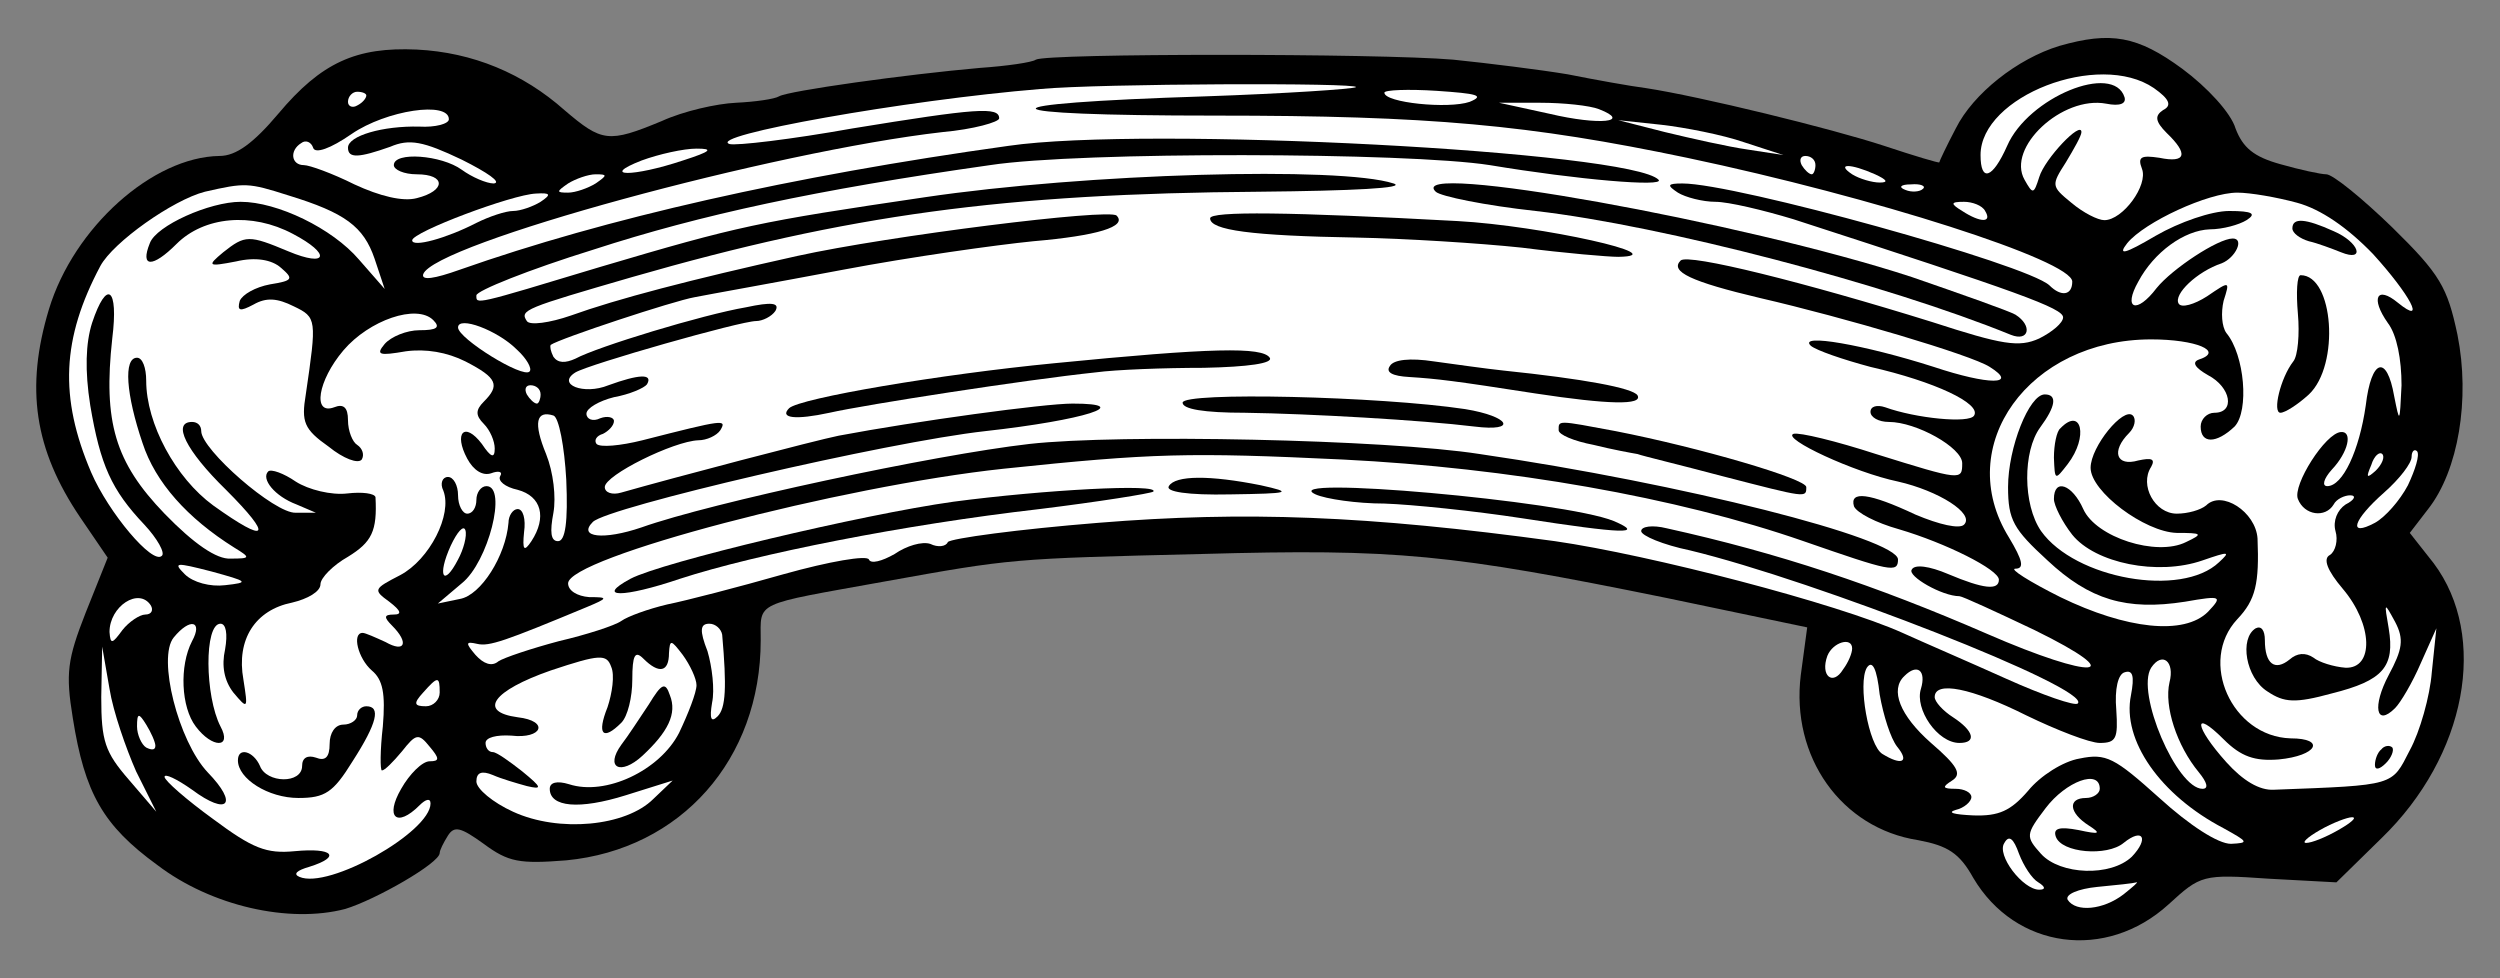
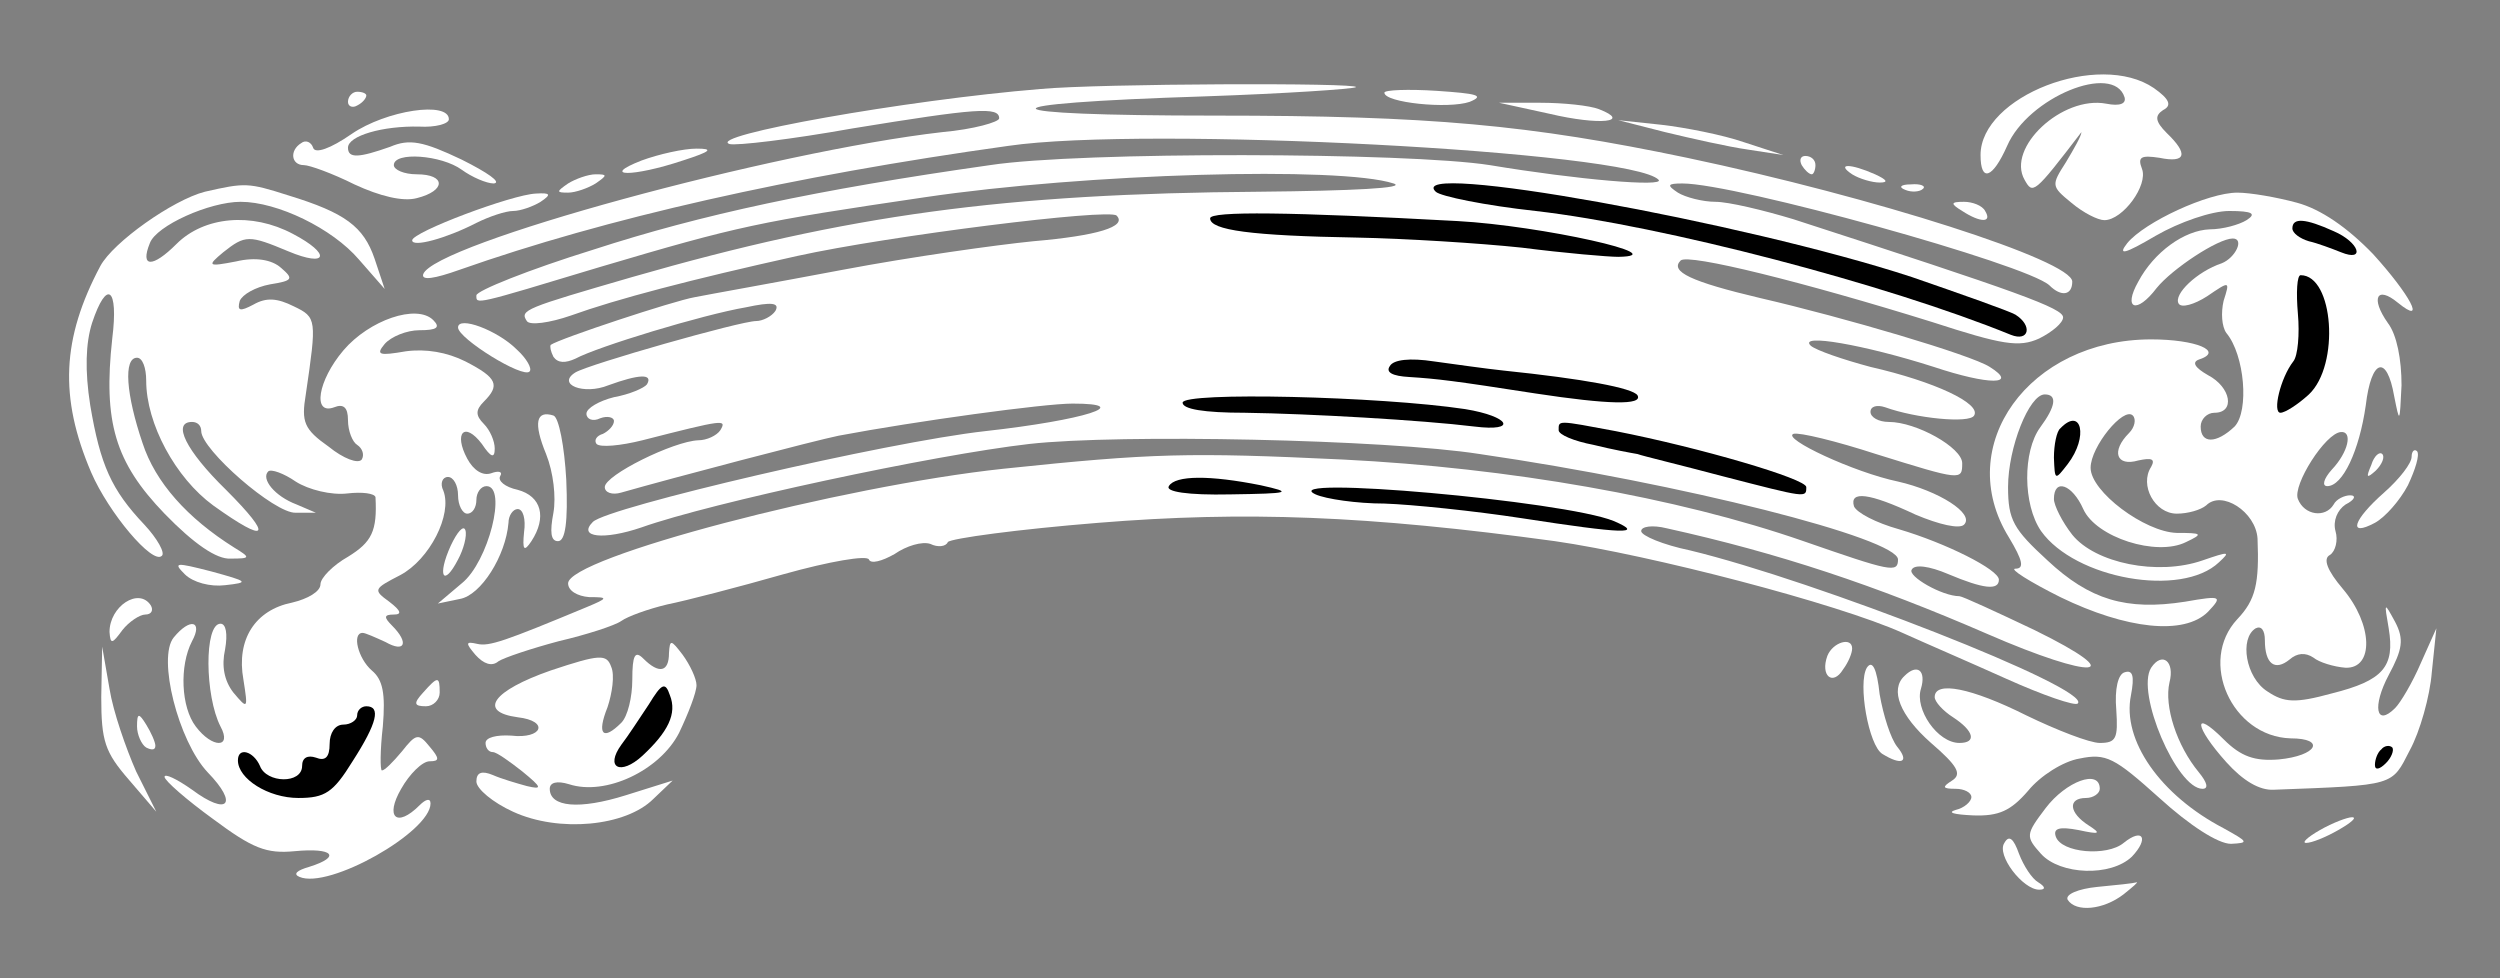
<svg xmlns="http://www.w3.org/2000/svg" version="1.1" viewBox="54 121.5 310.5 121.5" width="310.5" height="121.5">
  <rect x="54" y="121.5" width="310.5" height="121.5" fill="#808080" stroke="none" />
  <defs>
    <clipPath id="artboard_clip_path">
      <path d="M 54 121.5 L 364.5 121.5 L 364.5 243 L 54 243 Z" />
    </clipPath>
  </defs>
  <g id="Rainbow_(1)" fill-opacity="1" stroke-opacity="1" stroke="none" fill="none" stroke-dasharray="none">
    <title>Rainbow (1)</title>
    <g id="Rainbow_(1)_Layer_2" clip-path="url(#artboard_clip_path)">
      <title>Layer 2</title>
      <g id="Group_124">
        <g id="Graphic_177">
-           <path d="M 309.78 127.2 C 304.54 128.795 299.072 133.124 296.908 137.452 C 295.769 139.617 294.858 141.553 294.858 141.667 C 294.858 141.781 291.782 140.87 288.023 139.617 C 281.416 137.452 265.126 133.466 258.406 132.44 C 256.583 132.212 252.14 131.415 248.723 130.732 C 245.306 130.162 238.927 129.365 234.484 128.909 C 225.143 128.112 184.021 128.112 182.654 128.909 C 182.198 129.251 179.008 129.706 175.705 129.934 C 166.592 130.732 151.897 132.782 150.758 133.466 C 150.188 133.807 147.796 134.149 145.404 134.263 C 143.012 134.377 138.911 135.288 136.177 136.541 C 129.57 139.275 128.773 139.161 124.102 135.174 C 118.976 130.618 112.711 127.998 105.762 127.656 C 98.244 127.314 93.916 129.251 88.562 135.63 C 85.486 139.275 83.322 140.87 81.271 140.87 C 72.956 140.984 63.159 149.755 60.083 159.893 C 57.122 169.69 58.261 177.322 63.956 185.751 L 67.374 190.764 L 64.64 197.598 C 62.362 203.408 62.134 205.117 63.045 210.698 C 64.526 220.039 66.804 224.026 73.525 228.924 C 80.246 234.051 89.929 236.215 96.877 234.392 C 100.636 233.253 108.61 228.697 108.61 227.444 C 108.61 227.102 109.066 226.191 109.635 225.279 C 110.433 224.026 111.23 224.254 114.078 226.304 C 117.154 228.583 118.521 228.811 124.33 228.355 C 138.569 226.988 148.48 215.824 148.48 201.016 C 148.48 196.118 147.455 196.687 163.858 193.725 C 179.692 190.878 179.578 190.878 203.158 190.308 C 227.535 189.625 234.142 190.308 261.026 195.776 L 278.454 199.421 L 277.657 205.345 C 276.404 215.483 282.669 224.368 292.238 225.849 C 295.883 226.532 297.364 227.444 299.072 230.519 C 304.312 239.404 315.59 240.885 323.336 233.823 C 327.323 230.178 327.551 230.064 335.752 230.633 L 344.182 231.089 L 349.764 225.621 C 360.358 215.369 363.091 200.56 356.257 191.447 L 353.295 187.688 L 355.573 184.726 C 359.332 179.942 360.813 171.057 359.218 163.083 C 357.965 157.159 357.054 155.565 351.131 149.755 C 347.372 146.11 343.726 143.148 342.929 143.148 C 342.245 143.148 339.625 142.579 337.233 141.895 C 333.93 140.984 332.563 139.845 331.652 137.452 C 331.082 135.516 328.12 132.326 325.045 130.048 C 319.463 125.947 316.159 125.378 309.78 127.2 Z" fill="black" />
-         </g>
+           </g>
        <g id="Graphic_176">
-           <path d="M 321.513 132.44 C 323.45 133.807 323.792 134.605 322.652 135.174 C 321.627 135.858 321.627 136.541 323.108 138.022 C 325.842 140.642 325.5 141.781 322.197 141.098 C 319.918 140.756 319.463 140.984 320.032 142.465 C 320.83 144.515 317.64 148.844 315.362 148.844 C 314.565 148.844 312.742 147.932 311.261 146.679 C 308.755 144.629 308.755 144.515 310.578 141.667 C 311.603 139.959 312.514 138.364 312.514 137.908 C 312.514 136.427 307.958 141.212 307.274 143.49 C 306.591 145.654 306.477 145.654 305.452 143.832 C 303.173 139.845 310.122 133.352 315.59 134.377 C 317.299 134.719 318.096 134.377 317.868 133.579 C 316.501 129.251 305.907 133.579 303.287 139.617 C 301.465 143.718 299.984 144.173 299.984 140.756 C 299.984 133.466 314.679 127.77 321.513 132.44 Z" fill="#FFFFFF" />
+           <path d="M 321.513 132.44 C 323.45 133.807 323.792 134.605 322.652 135.174 C 321.627 135.858 321.627 136.541 323.108 138.022 C 325.842 140.642 325.5 141.781 322.197 141.098 C 319.918 140.756 319.463 140.984 320.032 142.465 C 320.83 144.515 317.64 148.844 315.362 148.844 C 314.565 148.844 312.742 147.932 311.261 146.679 C 308.755 144.629 308.755 144.515 310.578 141.667 C 311.603 139.959 312.514 138.364 312.514 137.908 C 306.591 145.654 306.477 145.654 305.452 143.832 C 303.173 139.845 310.122 133.352 315.59 134.377 C 317.299 134.719 318.096 134.377 317.868 133.579 C 316.501 129.251 305.907 133.579 303.287 139.617 C 301.465 143.718 299.984 144.173 299.984 140.756 C 299.984 133.466 314.679 127.77 321.513 132.44 Z" fill="#FFFFFF" />
        </g>
        <g id="Graphic_175">
          <path d="M 222.409 132.326 C 222.067 132.554 213.638 133.124 203.727 133.466 C 175.021 134.377 175.819 135.858 204.981 135.858 C 231.636 135.858 243.939 136.997 263.532 141.098 C 286.77 145.996 311.375 153.856 311.375 156.476 C 311.375 158.185 310.008 158.412 308.527 156.932 C 305.679 154.312 269.569 144.287 262.962 144.287 C 261.026 144.287 261.026 144.515 262.393 145.426 C 263.304 145.996 265.468 146.565 267.063 146.565 C 268.658 146.565 272.986 147.591 276.746 148.73 C 304.882 157.843 310.236 159.779 310.236 160.919 C 310.236 161.602 308.869 162.741 307.274 163.538 C 304.768 164.678 302.718 164.336 293.946 161.488 C 278.226 156.59 263.646 152.945 262.734 153.856 C 261.367 155.223 263.987 156.476 272.645 158.526 C 283.011 160.919 298.845 165.589 301.123 167.07 C 304.768 169.348 301.009 169.348 294.174 167.07 C 285.631 164.336 277.201 162.855 278.91 164.45 C 279.593 165.019 282.897 166.159 286.314 167.07 C 294.288 168.892 300.098 171.626 299.186 173.107 C 298.617 174.132 291.896 173.449 288.137 172.082 C 287.112 171.74 286.314 171.968 286.314 172.652 C 286.314 173.335 287.339 173.905 288.592 173.905 C 292.01 173.905 297.706 177.094 297.706 179.031 C 297.706 181.195 297.592 181.195 286.998 177.892 C 282.099 176.297 277.429 175.158 276.746 175.385 C 275.265 175.955 284.264 180.17 289.732 181.309 C 294.744 182.448 299.3 185.296 297.933 186.663 C 297.364 187.232 294.858 186.663 291.896 185.41 C 286.086 182.676 283.694 182.448 284.264 184.385 C 284.606 185.182 286.998 186.435 289.846 187.232 C 295.655 188.941 302.262 192.245 302.262 193.498 C 302.262 194.865 300.326 194.637 295.997 192.814 C 293.605 191.789 291.782 191.561 291.44 192.245 C 290.871 193.042 295.199 195.548 297.364 195.548 C 297.706 195.548 301.92 197.485 306.705 199.763 C 318.779 205.686 314.109 206.028 300.781 200.218 C 286.884 194.181 274.923 190.194 261.026 187.118 C 259.203 186.663 257.836 186.891 257.836 187.46 C 257.836 188.03 260.57 189.169 263.873 189.852 C 279.479 193.611 313.881 207.053 312.059 208.876 C 311.717 209.218 307.73 207.851 303.173 205.8 C 298.617 203.75 292.807 201.244 290.301 200.105 C 282.213 196.459 258.975 190.422 247.128 188.713 C 223.776 185.524 208.626 184.954 190.4 186.435 C 180.489 187.232 172.06 188.371 171.718 188.827 C 171.49 189.397 170.465 189.511 169.554 189.055 C 168.528 188.713 166.592 189.283 165.111 190.308 C 163.516 191.219 162.149 191.561 161.921 190.992 C 161.694 190.422 157.023 191.219 151.328 192.814 C 145.746 194.409 139.139 196.118 136.861 196.573 C 134.468 197.143 131.962 198.054 131.165 198.624 C 130.368 199.193 126.836 200.332 123.419 201.13 C 120.002 202.041 116.584 203.18 115.901 203.636 C 115.103 204.319 114.078 203.978 113.053 202.838 C 111.8 201.358 111.8 201.13 113.281 201.471 C 114.762 201.813 116.698 201.13 126.836 196.915 C 129.57 195.776 129.57 195.662 127.178 195.662 C 125.697 195.548 124.558 194.865 124.558 193.953 C 124.558 190.764 158.39 181.878 178.667 179.714 C 197.121 177.778 201.677 177.664 220.814 178.575 C 241.319 179.6 262.279 183.245 277.999 188.713 C 288.82 192.472 289.732 192.7 289.732 190.992 C 289.732 188.371 262.848 181.537 237.787 177.892 C 226.168 176.069 193.02 175.385 181.856 176.638 C 169.895 178.005 142.328 183.929 133.671 187.005 C 129.001 188.599 125.697 188.258 127.634 186.321 C 129.456 184.498 164.086 176.411 176.388 175.044 C 188.691 173.677 195.07 171.626 187.21 171.626 C 183.679 171.626 167.845 173.791 158.162 175.613 C 155.315 176.183 137.544 180.853 131.165 182.676 C 130.026 183.018 129.115 182.676 129.115 181.992 C 129.115 180.512 137.658 176.297 140.734 176.183 C 141.759 176.183 143.012 175.613 143.468 174.93 C 144.265 173.563 144.037 173.563 133.785 176.183 C 131.051 176.866 128.545 177.094 128.089 176.638 C 127.748 176.183 128.089 175.613 128.887 175.385 C 129.57 175.044 130.254 174.36 130.254 173.791 C 130.254 173.335 129.456 173.107 128.545 173.449 C 127.634 173.905 126.836 173.563 126.836 172.879 C 126.836 172.196 128.431 171.285 130.254 170.829 C 132.19 170.487 134.013 169.69 134.355 169.234 C 135.152 167.867 133.329 167.981 129.57 169.348 C 126.495 170.601 123.077 169.234 125.469 167.753 C 127.178 166.728 145.974 161.374 147.91 161.374 C 148.708 161.374 149.847 160.805 150.302 160.121 C 150.872 159.096 149.847 158.982 146.657 159.665 C 141.303 160.577 128.203 164.564 125.469 166.045 C 124.216 166.614 123.305 166.614 122.735 165.817 C 122.394 165.133 122.28 164.564 122.394 164.336 C 123.533 163.538 137.658 158.868 140.278 158.412 C 141.987 158.071 150.302 156.59 158.732 154.995 C 167.161 153.4 177.755 151.919 182.312 151.464 C 190.286 150.78 194.045 149.641 192.678 148.274 C 191.767 147.363 164.428 150.78 153.036 153.286 C 139.708 156.248 130.595 158.64 124.9 160.691 C 122.28 161.602 119.774 161.944 119.432 161.374 C 118.521 160.007 119.204 159.779 132.532 155.906 C 159.415 148.16 178.781 145.54 210.448 145.312 C 221.954 145.199 228.788 144.857 227.08 144.287 C 220.473 142.123 188.805 143.034 168.87 145.996 C 148.024 149.072 145.86 149.527 128.545 154.653 C 112.711 159.438 113.167 159.324 113.167 158.185 C 113.167 157.615 119.66 154.995 127.748 152.489 C 141.075 148.16 155.315 145.085 176.958 142.009 C 188.121 140.3 228.902 140.414 239.04 142.009 C 249.976 143.832 260.798 144.743 260 143.832 C 256.697 140.3 196.323 137.111 179.236 139.617 C 152.239 143.376 129.228 148.616 111.116 154.995 C 107.927 156.134 106.332 156.362 106.56 155.565 C 107.813 151.805 150.075 140.3 171.035 137.908 C 174.908 137.566 178.097 136.655 178.097 136.199 C 178.097 134.719 175.249 134.946 159.871 137.452 C 152.239 138.819 145.404 139.617 144.607 139.389 C 141.645 138.364 166.478 133.921 183.223 132.554 C 190.514 131.871 222.979 131.757 222.409 132.326 Z" fill="#FFFFFF" />
        </g>
        <g id="Graphic_174">
          <path d="M 236.534 134.149 C 233.914 135.06 225.94 134.263 225.94 133.01 C 225.94 132.668 228.902 132.554 232.434 132.782 C 237.446 133.124 238.471 133.352 236.534 134.149 Z" fill="#FFFFFF" />
        </g>
        <g id="Graphic_173">
          <path d="M 99.497 133.352 C 99.497 133.693 99.042 134.263 98.358 134.605 C 97.789 134.946 97.219 134.719 97.219 134.149 C 97.219 133.466 97.789 132.896 98.358 132.896 C 99.042 132.896 99.497 133.124 99.497 133.352 Z" fill="#FFFFFF" />
        </g>
        <g id="Graphic_172">
          <path d="M 252.596 135.06 C 256.697 136.655 252.71 137.111 246.445 135.63 L 240.18 134.263 L 245.306 134.263 C 248.153 134.263 251.457 134.605 252.596 135.06 Z" fill="#FFFFFF" />
        </g>
        <g id="Graphic_171">
          <path d="M 109.749 136.313 C 109.749 136.883 108.041 137.339 106.104 137.225 C 101.548 137.111 97.219 138.364 97.219 139.845 C 97.219 141.212 98.586 141.098 102.459 139.731 C 104.851 138.706 106.56 139.047 111.344 141.326 C 114.534 142.92 116.356 144.173 115.331 144.287 C 114.42 144.287 112.597 143.49 111.344 142.579 C 108.838 140.756 102.915 140.3 102.915 142.009 C 102.915 142.579 104.168 143.148 105.762 143.148 C 109.408 143.148 109.408 145.199 105.762 146.11 C 104.054 146.565 101.206 145.882 98.016 144.401 C 95.282 143.034 92.435 142.009 91.751 142.009 C 90.156 142.009 89.929 140.186 91.409 139.275 C 91.979 138.819 92.662 139.161 92.89 139.845 C 93.118 140.642 95.055 139.959 97.675 138.136 C 102.003 135.174 109.749 134.035 109.749 136.313 Z" fill="#FFFFFF" />
        </g>
        <g id="Graphic_170">
          <path d="M 270.594 139.161 L 275.493 140.756 L 271.05 140.072 C 268.658 139.731 264.101 138.706 260.798 137.908 L 254.988 136.427 L 260.342 136.997 C 263.304 137.339 267.974 138.25 270.594 139.161 Z" fill="#FFFFFF" />
        </g>
        <g id="Graphic_169">
          <path d="M 138.797 141.439 C 132.646 143.49 128.431 143.49 133.671 141.439 C 135.835 140.642 138.911 139.959 140.506 139.959 C 142.67 139.959 142.328 140.3 138.797 141.439 Z" fill="#FFFFFF" />
        </g>
        <g id="Graphic_168">
          <path d="M 279.479 142.009 C 279.479 142.579 279.252 143.148 279.024 143.148 C 278.682 143.148 278.113 142.579 277.771 142.009 C 277.429 141.326 277.657 140.87 278.226 140.87 C 278.91 140.87 279.479 141.326 279.479 142.009 Z" fill="#FFFFFF" />
        </g>
        <g id="Graphic_167">
          <path d="M 286.884 143.148 C 288.365 143.832 288.592 144.173 287.453 144.173 C 286.542 144.173 284.947 143.718 284.036 143.148 C 281.986 141.781 283.808 141.781 286.884 143.148 Z" fill="#FFFFFF" />
        </g>
        <g id="Graphic_166">
          <path d="M 127.975 144.287 C 127.064 144.857 125.469 145.426 124.558 145.426 C 123.077 145.426 123.077 145.312 124.558 144.287 C 125.469 143.718 127.064 143.148 127.975 143.148 C 129.456 143.148 129.456 143.262 127.975 144.287 Z" fill="#FFFFFF" />
        </g>
        <g id="Graphic_165">
          <path d="M 89.815 145.768 C 96.877 147.932 99.156 149.641 100.522 153.628 L 101.776 157.387 L 98.586 153.742 C 95.282 149.869 88.448 146.565 83.891 146.565 C 80.018 146.565 73.411 149.527 72.614 151.692 C 71.361 154.767 72.956 154.767 75.917 151.805 C 79.335 148.388 85.258 147.819 90.384 150.552 C 95.169 153.059 94.713 154.767 89.815 152.717 C 84.916 150.666 84.461 150.666 81.727 152.831 C 79.676 154.539 79.79 154.653 83.322 153.97 C 85.714 153.4 87.764 153.742 88.903 154.767 C 90.498 156.134 90.384 156.362 87.536 156.818 C 85.714 157.159 84.119 158.071 83.777 158.868 C 83.436 160.121 83.777 160.235 85.486 159.324 C 87.081 158.412 88.448 158.526 90.498 159.552 C 93.346 160.919 93.346 161.146 91.979 170.487 C 91.409 173.905 91.751 174.816 94.827 176.98 C 96.649 178.461 98.472 179.145 98.928 178.575 C 99.269 178.005 99.042 177.208 98.358 176.752 C 97.789 176.411 97.219 175.044 97.219 173.677 C 97.219 172.082 96.649 171.626 95.51 172.082 C 92.776 173.107 93.46 168.779 96.649 165.019 C 99.839 161.26 105.762 159.21 107.813 161.26 C 108.724 162.172 108.269 162.513 106.104 162.513 C 104.509 162.513 102.573 163.311 101.776 164.222 C 100.636 165.589 101.092 165.703 104.396 165.133 C 106.902 164.792 109.522 165.247 111.8 166.386 C 115.787 168.437 116.129 169.348 114.078 171.398 C 113.053 172.424 113.053 173.107 114.078 174.132 C 114.875 174.93 115.445 176.297 115.445 177.208 C 115.445 178.461 114.989 178.347 113.85 176.638 C 111.686 173.791 110.319 175.272 112.028 178.461 C 112.825 179.942 113.964 180.625 114.989 180.284 C 115.901 179.942 116.47 180.056 116.129 180.625 C 115.787 181.195 116.698 181.992 118.293 182.334 C 121.255 183.131 121.938 185.751 120.002 188.713 C 119.09 190.08 118.862 189.852 119.09 187.574 C 119.318 185.979 118.976 184.726 118.293 184.726 C 117.723 184.726 117.154 185.524 117.154 186.435 C 116.812 190.536 113.736 195.434 111.116 195.89 L 108.382 196.459 L 111.344 193.953 C 114.648 191.333 117.04 181.878 114.42 181.878 C 113.736 181.878 113.167 182.676 113.167 183.587 C 113.167 184.498 112.711 185.296 112.028 185.296 C 111.458 185.296 110.889 184.271 110.889 183.018 C 110.889 181.765 110.319 180.739 109.635 180.739 C 108.952 180.739 108.61 181.537 109.066 182.448 C 110.205 185.41 107.357 190.992 103.712 192.928 C 100.409 194.637 100.295 194.751 102.345 196.231 C 103.826 197.371 103.94 197.826 102.915 197.826 C 101.662 197.826 101.662 198.168 102.687 199.193 C 104.851 201.358 104.282 202.611 101.889 201.244 C 100.636 200.674 99.383 200.105 99.042 200.105 C 97.675 200.105 98.472 203.294 100.181 204.775 C 101.548 205.914 101.889 207.623 101.548 211.724 C 101.206 214.685 101.206 217.191 101.434 217.191 C 101.776 217.191 102.801 216.166 103.94 214.799 C 105.649 212.635 105.99 212.521 107.357 214.23 C 108.61 215.711 108.61 216.052 107.357 216.052 C 106.446 216.052 104.851 217.647 103.826 219.47 C 101.776 223.001 103.256 224.368 106.104 221.52 C 106.902 220.723 107.471 220.609 107.471 221.292 C 107.471 224.824 94.827 232 91.182 230.405 C 90.384 230.064 90.84 229.608 92.435 229.152 C 96.422 227.899 95.396 226.76 90.612 227.216 C 87.081 227.558 85.372 226.874 80.474 223.229 C 77.17 220.837 74.436 218.444 74.436 217.989 C 74.436 217.533 75.917 218.217 77.854 219.584 C 82.296 222.887 83.663 221.406 79.79 217.419 C 76.145 213.546 73.525 203.18 75.576 200.674 C 77.626 198.168 79.221 198.624 77.854 201.13 C 76.259 204.205 76.487 209.331 78.309 211.724 C 80.36 214.458 82.866 214.458 81.385 211.724 C 79.449 207.964 79.335 198.965 81.385 198.965 C 82.069 198.965 82.296 200.218 81.955 202.155 C 81.499 204.205 81.841 206.028 82.98 207.509 C 84.803 209.673 84.803 209.559 84.233 205.914 C 83.322 200.902 85.714 197.257 90.27 196.345 C 92.207 195.89 93.802 194.978 93.802 194.067 C 93.802 193.27 95.396 191.675 97.219 190.65 C 100.181 188.827 100.864 187.46 100.636 183.245 C 100.522 182.79 99.042 182.562 97.105 182.79 C 95.169 183.018 92.321 182.334 90.726 181.309 C 89.245 180.284 87.65 179.714 87.309 180.056 C 86.397 180.967 88.106 183.131 90.84 184.157 L 93.232 185.182 L 90.726 185.182 C 88.106 185.296 78.993 177.322 78.993 175.044 C 78.993 174.36 78.537 173.905 77.854 173.905 C 75.348 173.905 77.056 177.436 82.069 182.334 C 87.992 188.258 87.309 189.169 80.474 184.271 C 75.803 180.853 72.158 174.132 72.158 168.779 C 72.158 167.184 71.703 165.931 71.019 165.931 C 69.31 165.931 69.652 170.487 71.703 176.525 C 73.297 181.423 77.284 185.865 83.094 189.511 C 85.144 190.764 85.144 190.878 82.638 190.878 C 80.929 190.992 78.082 189.055 74.436 185.296 C 68.285 178.917 66.804 173.905 67.943 163.538 C 68.741 157.159 67.26 156.134 65.437 161.602 C 64.64 164.108 64.526 167.525 65.21 171.854 C 66.463 179.258 67.83 182.334 71.93 186.663 C 73.525 188.371 74.55 190.194 74.095 190.536 C 72.956 191.675 67.488 185.182 65.323 180.17 C 61.336 170.829 61.678 163.538 66.463 154.539 C 68.057 151.578 75.462 146.338 79.449 145.312 C 84.461 144.173 84.803 144.173 89.815 145.768 Z" fill="#FFFFFF" />
        </g>
        <g id="Graphic_164">
          <path d="M 292.807 144.971 C 292.466 145.312 291.44 145.426 290.643 145.085 C 289.732 144.743 290.073 144.401 291.326 144.401 C 292.579 144.287 293.263 144.629 292.807 144.971 Z" fill="#FFFFFF" />
        </g>
        <g id="Graphic_163">
          <path d="M 121.141 146.565 C 120.229 147.135 118.635 147.705 117.723 147.705 C 116.812 147.705 114.762 148.388 113.167 149.185 C 109.408 151.122 105.193 152.261 105.193 151.35 C 105.193 150.325 117.609 145.654 120.571 145.54 C 122.394 145.426 122.508 145.654 121.141 146.565 Z" fill="#FFFFFF" />
        </g>
        <g id="Graphic_162">
          <path d="M 339.284 146.679 C 342.245 147.477 345.549 149.755 348.738 153.059 C 353.295 158.071 355.459 162.058 351.814 159.096 C 349.194 156.932 348.397 158.526 350.561 161.602 C 351.7 163.083 352.27 166.159 352.27 169.348 C 352.042 174.132 352.042 174.132 351.358 170.715 C 350.447 165.475 348.511 166.045 347.827 171.854 C 347.03 177.436 344.979 181.878 343.043 181.878 C 342.359 181.878 342.587 180.967 343.612 179.828 C 345.663 177.664 346.232 175.044 344.752 175.158 C 342.815 175.272 338.714 181.765 339.398 183.473 C 340.195 185.524 342.815 185.865 343.84 184.157 C 344.182 183.473 345.207 183.018 345.891 183.018 C 346.688 183.018 346.46 183.587 345.321 184.157 C 344.296 184.84 343.726 186.207 344.068 187.46 C 344.41 188.599 344.068 189.966 343.385 190.422 C 342.473 190.878 343.043 192.358 344.979 194.637 C 348.738 199.079 348.852 204.547 345.321 204.433 C 343.84 204.319 342.018 203.75 341.334 203.18 C 340.309 202.497 339.284 202.611 338.372 203.408 C 336.55 204.889 335.297 203.978 335.297 201.016 C 335.297 199.763 334.841 199.193 334.158 199.535 C 332.107 200.788 332.905 205.686 335.639 207.395 C 337.689 208.762 339.056 208.876 343.612 207.623 C 349.991 206.028 351.472 204.319 350.675 199.535 C 350.105 196.231 350.105 196.231 351.472 198.738 C 352.611 200.902 352.384 202.155 350.675 205.345 C 348.625 209.218 349.08 211.838 351.472 209.445 C 352.156 208.762 353.637 206.256 354.662 203.864 L 356.598 199.535 L 356.029 205.003 C 355.801 207.964 354.548 212.407 353.295 214.685 C 351.017 219.128 351.586 219.014 336.436 219.584 C 334.613 219.697 332.563 218.444 330.512 216.166 C 326.525 211.724 326.298 209.445 330.171 213.318 C 332.335 215.483 334.044 216.052 337.005 215.824 C 341.79 215.369 342.929 213.204 338.486 213.204 C 331.196 212.977 326.981 203.636 331.879 198.396 C 334.158 196.004 334.613 193.953 334.385 188.371 C 334.158 185.068 329.943 182.334 328.006 184.271 C 327.323 184.84 325.728 185.296 324.361 185.296 C 321.627 185.296 319.691 181.765 321.172 179.486 C 321.741 178.461 321.172 178.347 319.577 178.689 C 316.843 179.486 316.159 177.55 318.438 175.272 C 319.121 174.588 319.349 173.563 318.893 173.107 C 317.754 171.968 313.653 176.98 313.653 179.6 C 313.653 182.562 320.374 187.574 324.361 187.688 C 327.551 187.688 327.665 187.802 325.5 188.827 C 321.855 190.65 314.337 188.258 312.742 184.726 C 311.375 181.651 309.097 180.853 309.097 183.473 C 309.097 184.271 310.122 186.321 311.375 187.916 C 314.223 191.447 321.969 193.042 327.551 191.105 C 330.854 189.966 331.082 189.966 329.601 191.333 C 324.931 195.776 311.717 193.384 307.502 187.46 C 305.224 184.157 305.224 177.55 307.388 174.588 C 309.325 171.968 309.552 170.487 307.958 170.487 C 306.021 170.487 303.401 177.094 303.401 181.992 C 303.401 186.093 304.085 187.232 308.299 191.105 C 313.539 196.004 318.096 197.371 325.386 196.231 C 329.943 195.434 330.057 195.548 328.234 197.485 C 325.272 200.446 318.096 199.649 309.894 195.662 C 306.021 193.725 303.515 192.131 304.312 192.131 C 305.452 192.131 305.224 191.105 303.515 188.258 C 296.452 176.866 306.021 163.652 321.172 163.652 C 326.753 163.652 330.285 165.133 327.095 166.159 C 326.184 166.5 326.639 167.184 328.234 168.095 C 331.082 169.576 331.652 172.765 329.032 172.765 C 328.12 172.765 327.323 173.563 327.323 174.474 C 327.323 176.638 329.259 176.638 331.538 174.474 C 333.36 172.538 332.791 165.589 330.512 162.855 C 329.943 162.058 329.829 160.349 330.171 158.868 C 330.968 156.362 330.968 156.362 328.12 158.299 C 326.525 159.324 324.931 159.779 324.589 159.21 C 323.905 158.071 326.867 155.223 329.943 154.198 C 331.652 153.514 332.791 151.122 331.31 151.122 C 329.487 151.122 323.792 154.881 321.855 157.273 C 319.349 160.577 317.64 159.893 319.577 156.476 C 321.513 152.831 325.272 150.097 328.462 149.983 C 330.057 149.983 332.107 149.413 333.019 148.844 C 334.272 148.046 333.816 147.705 330.854 147.705 C 328.69 147.705 324.703 149.072 321.741 150.78 C 317.868 153.059 316.957 153.286 318.21 151.692 C 320.374 149.072 328.234 145.426 331.879 145.426 C 333.474 145.426 336.778 145.996 339.284 146.679 Z" fill="#FFFFFF" />
        </g>
        <g id="Graphic_161">
          <path d="M 300.553 147.705 C 301.465 149.185 299.984 149.185 297.706 147.705 C 296.225 146.793 296.225 146.565 297.933 146.565 C 298.959 146.565 300.212 147.021 300.553 147.705 Z" fill="#FFFFFF" />
        </g>
        <g id="Graphic_160">
          <path d="M 118.179 164.905 C 119.432 166.045 120.115 167.298 119.774 167.639 C 118.976 168.551 110.889 163.538 110.889 162.172 C 110.889 160.691 115.787 162.513 118.179 164.905 Z" fill="#FFFFFF" />
        </g>
        <g id="Graphic_159">
-           <path d="M 121.141 170.487 C 121.141 171.057 120.913 171.626 120.685 171.626 C 120.343 171.626 119.774 171.057 119.432 170.487 C 119.09 169.804 119.318 169.348 119.888 169.348 C 120.571 169.348 121.141 169.804 121.141 170.487 Z" fill="#FFFFFF" />
-         </g>
+           </g>
        <g id="Graphic_158">
          <path d="M 124.33 181.081 C 124.558 186.321 124.216 188.713 123.305 188.713 C 122.394 188.713 122.28 187.574 122.735 185.182 C 123.077 183.245 122.735 180.17 121.824 177.892 C 120.229 174.018 120.571 172.424 122.735 173.107 C 123.419 173.335 124.102 176.98 124.33 181.081 Z" fill="#FFFFFF" />
        </g>
        <g id="Graphic_157">
          <path d="M 349.08 179.942 C 347.941 180.967 347.827 180.853 348.511 179.258 C 348.852 178.119 349.536 177.55 349.878 177.892 C 350.219 178.233 349.878 179.145 349.08 179.942 Z" fill="#FFFFFF" />
        </g>
        <g id="Graphic_156">
          <path d="M 353.067 181.765 C 352.042 183.701 350.219 185.751 348.966 186.435 C 345.549 188.258 346.232 186.093 350.105 182.676 C 352.042 180.967 353.523 179.031 353.523 178.233 C 353.523 177.55 353.865 177.208 354.206 177.55 C 354.548 178.005 353.978 179.828 353.067 181.765 Z" fill="#FFFFFF" />
        </g>
        <g id="Graphic_155">
          <path d="M 110.889 190.992 C 109.066 194.523 108.269 193.042 109.977 189.283 C 110.775 187.574 111.572 186.663 111.8 187.346 C 112.028 188.03 111.572 189.738 110.889 190.992 Z" fill="#FFFFFF" />
        </g>
        <g id="Graphic_154">
          <path d="M 81.955 194.181 C 80.132 194.409 77.968 193.839 76.943 192.814 C 75.462 191.333 75.803 191.333 80.246 192.472 C 84.803 193.725 85.03 193.839 81.955 194.181 Z" fill="#FFFFFF" />
        </g>
        <g id="Graphic_153">
          <path d="M 72.728 196.687 C 73.069 197.257 72.842 197.826 72.044 197.826 C 71.361 197.826 69.994 198.738 69.196 199.763 C 67.943 201.471 67.716 201.585 67.602 199.991 C 67.602 196.801 71.247 194.409 72.728 196.687 Z" fill="#FFFFFF" />
        </g>
        <g id="Graphic_152">
-           <path d="M 143.695 200.332 C 144.265 206.825 144.151 209.445 143.126 210.471 C 142.328 211.268 142.101 210.812 142.442 208.762 C 142.784 207.167 142.442 204.319 141.873 202.383 C 140.848 199.763 140.962 198.965 142.101 198.965 C 142.898 198.965 143.582 199.649 143.695 200.332 Z" fill="#FFFFFF" />
-         </g>
+           </g>
        <g id="Graphic_151">
          <path d="M 140.506 206.598 C 140.506 207.509 139.481 210.129 138.342 212.521 C 135.949 217.191 129.228 220.381 124.672 218.9 C 123.191 218.444 122.28 218.672 122.28 219.47 C 122.28 221.748 125.925 222.09 131.735 220.267 L 137.544 218.444 L 135.152 220.723 C 131.735 224.14 123.419 224.938 117.723 222.317 C 115.217 221.178 113.167 219.47 113.167 218.558 C 113.167 217.419 113.85 217.191 115.217 217.761 C 116.242 218.217 118.179 218.786 119.432 219.128 C 121.369 219.584 121.369 219.356 118.862 217.305 C 117.268 216.052 115.673 214.913 115.217 214.913 C 114.648 214.913 114.306 214.344 114.306 213.774 C 114.306 213.091 115.673 212.749 117.495 212.863 C 121.369 213.318 122.28 211.04 118.293 210.584 C 113.281 209.901 115.217 207.281 122.394 204.775 C 128.545 202.725 129.342 202.725 129.912 204.319 C 130.368 205.345 130.026 207.623 129.456 209.331 C 128.089 212.749 128.887 213.546 131.165 211.268 C 131.962 210.471 132.532 208.078 132.532 205.914 C 132.532 202.838 132.874 202.269 133.899 203.294 C 135.835 205.231 137.088 205.003 137.088 202.611 C 137.202 200.902 137.316 200.902 138.797 202.838 C 139.708 204.091 140.506 205.8 140.506 206.598 Z" fill="#FFFFFF" />
        </g>
        <g id="Graphic_150">
          <path d="M 284.036 202.041 C 284.036 202.611 283.58 203.75 282.897 204.661 C 281.644 206.711 280.049 205.458 280.96 202.952 C 281.644 201.244 284.036 200.56 284.036 202.041 Z" fill="#FFFFFF" />
        </g>
        <g id="Graphic_149">
          <path d="M 70.905 217.305 L 73.411 222.317 L 69.994 218.331 C 67.032 214.913 66.576 213.546 66.576 208.078 L 66.69 201.813 L 67.602 207.053 C 68.057 209.901 69.652 214.458 70.905 217.305 Z" fill="#FFFFFF" />
        </g>
        <g id="Graphic_148">
          <path d="M 289.618 214.23 C 291.212 216.166 290.187 216.622 287.795 215.141 C 286.086 214.116 284.719 206.37 285.859 204.433 C 286.542 203.408 287.112 204.547 287.453 207.737 C 287.909 210.357 288.82 213.204 289.618 214.23 Z" fill="#FFFFFF" />
        </g>
        <g id="Graphic_147">
          <path d="M 323.45 206.256 C 322.766 209.218 324.361 214.116 327.095 217.419 C 328.12 218.672 328.348 219.47 327.551 219.47 C 324.361 219.47 319.235 207.509 321.172 204.433 C 322.538 202.383 324.133 203.636 323.45 206.256 Z" fill="#FFFFFF" />
        </g>
        <g id="Graphic_146">
          <path d="M 292.579 207.053 C 291.782 209.559 294.63 213.774 297.364 213.774 C 299.528 213.774 299.186 212.293 296.566 210.584 C 295.313 209.787 294.288 208.648 294.288 208.078 C 294.288 206.028 298.845 206.939 305.679 210.357 C 309.439 212.179 313.539 213.774 314.792 213.774 C 316.843 213.774 317.071 213.204 316.843 209.673 C 316.615 207.053 317.071 205.231 317.868 205.003 C 318.893 204.661 319.121 205.458 318.665 207.851 C 317.526 213.432 322.311 220.267 330.171 224.368 C 333.246 226.077 333.36 226.191 331.082 226.304 C 329.487 226.304 325.956 224.026 322.197 220.609 C 316.615 215.597 315.59 215.027 312.286 215.711 C 310.236 216.052 307.388 217.875 305.907 219.697 C 303.743 222.204 302.262 222.887 299.072 222.773 C 296.68 222.659 295.769 222.431 296.908 222.09 C 297.933 221.862 298.845 221.064 298.845 220.495 C 298.845 219.925 297.933 219.47 296.908 219.47 C 295.199 219.47 295.199 219.242 296.452 218.444 C 297.706 217.647 297.136 216.622 293.832 213.774 C 289.959 210.357 288.706 207.167 290.529 205.458 C 292.124 203.864 293.263 204.775 292.579 207.053 Z" fill="#FFFFFF" />
        </g>
        <g id="Graphic_145">
          <path d="M 108.61 207.509 C 108.61 208.42 107.813 209.218 106.902 209.218 C 105.421 209.218 105.307 208.876 106.56 207.509 C 108.382 205.458 108.61 205.458 108.61 207.509 Z" fill="#FFFFFF" />
        </g>
        <g id="Graphic_144">
          <path d="M 73.297 214.116 C 73.297 214.685 72.842 214.685 72.158 214.344 C 71.589 214.002 71.019 212.749 71.019 211.724 C 71.019 210.015 71.247 210.015 72.158 211.496 C 72.728 212.407 73.297 213.66 73.297 214.116 Z" fill="#FFFFFF" />
        </g>
        <g id="Graphic_143">
          <path d="M 314.792 219.47 C 314.792 220.039 313.995 220.609 313.084 220.609 C 310.805 220.609 310.919 222.431 313.425 224.026 C 315.02 225.051 314.792 225.165 312.172 224.596 C 309.78 224.14 308.983 224.368 309.325 225.393 C 310.008 227.444 315.704 227.899 317.754 226.191 C 320.146 224.254 320.944 225.621 318.779 227.899 C 316.159 230.405 309.894 230.178 307.502 227.558 C 305.565 225.393 305.565 225.165 308.072 221.862 C 310.578 218.558 314.792 216.964 314.792 219.47 Z" fill="#FFFFFF" />
        </g>
        <g id="Graphic_142">
          <path d="M 344.41 224.596 C 342.815 225.507 341.106 226.191 340.423 226.191 C 339.853 226.191 340.537 225.507 342.132 224.596 C 343.726 223.684 345.549 223.001 346.118 223.001 C 346.802 223.001 346.005 223.684 344.41 224.596 Z" fill="#FFFFFF" />
        </g>
        <g id="Graphic_141">
          <path d="M 307.16 231.089 C 308.072 231.658 308.072 232 307.274 232 C 305.224 232 301.92 227.671 302.945 226.191 C 303.515 225.165 304.085 225.621 304.768 227.558 C 305.338 229.038 306.363 230.633 307.16 231.089 Z" fill="#FFFFFF" />
        </g>
        <g id="Graphic_140">
          <path d="M 317.754 232.57 C 315.248 234.506 311.831 234.848 310.805 233.253 C 310.464 232.57 312.172 231.886 314.451 231.658 C 316.843 231.431 319.007 231.203 319.349 231.089 C 319.691 230.975 318.893 231.658 317.754 232.57 Z" fill="#FFFFFF" />
        </g>
        <g id="Graphic_139">
          <path d="M 232.32 145.312 C 232.889 145.882 238.471 147.021 244.736 147.705 C 260.57 149.527 288.365 156.818 303.743 163.083 C 306.021 163.994 306.477 161.944 304.312 160.577 C 303.515 160.121 297.706 158.071 291.44 155.906 C 270.594 149.072 228.219 141.439 232.32 145.312 Z" fill="black" />
        </g>
        <g id="Graphic_138">
          <path d="M 204.297 148.616 C 204.297 150.097 209.423 150.78 222.523 151.008 C 228.447 151.122 237.673 151.692 243.027 152.261 C 248.381 152.945 253.735 153.4 254.988 153.4 C 262.279 153.286 245.42 149.527 235.054 148.958 C 214.207 147.819 204.297 147.705 204.297 148.616 Z" fill="black" />
        </g>
        <g id="Graphic_137">
-           <path d="M 184.932 166.614 C 170.807 167.981 153.378 170.943 152.011 172.196 C 150.758 173.449 152.808 173.677 157.023 172.765 C 161.58 171.74 181.401 168.665 190.058 167.753 C 192.564 167.412 198.601 167.184 203.5 167.184 C 209.081 167.07 212.157 166.614 211.701 165.931 C 210.79 164.564 204.525 164.678 184.932 166.614 Z" fill="black" />
-         </g>
+           </g>
        <g id="Graphic_136">
          <path d="M 226.624 166.956 C 226.054 167.753 226.966 168.209 229.016 168.323 C 232.547 168.551 234.484 168.779 244.736 170.373 C 253.735 171.74 258.064 171.854 257.38 170.601 C 256.811 169.69 250.66 168.551 240.749 167.525 C 238.585 167.298 234.598 166.728 232.092 166.386 C 229.13 165.931 227.08 166.159 226.624 166.956 Z" fill="black" />
        </g>
        <g id="Graphic_135">
          <path d="M 200.88 171.512 C 200.88 172.31 203.5 172.765 208.626 172.765 C 216.6 172.879 230.611 173.677 237.104 174.474 C 242.572 175.158 241.547 173.221 235.965 172.31 C 225.371 170.715 200.88 170.145 200.88 171.512 Z" fill="black" />
        </g>
        <g id="Graphic_134">
          <path d="M 247.584 174.93 C 247.584 175.499 249.52 176.297 251.913 176.752 C 254.191 177.322 256.697 177.778 257.38 177.892 C 257.95 178.119 262.734 179.258 267.86 180.625 C 278.454 183.359 278.34 183.359 278.34 181.992 C 278.34 180.967 265.126 177.094 254.647 175.044 C 247.356 173.677 247.584 173.677 247.584 174.93 Z" fill="black" />
        </g>
        <g id="Graphic_133">
          <path d="M 199.171 181.878 C 198.715 182.562 201.449 183.018 206.803 182.904 C 214.321 182.79 214.663 182.676 210.562 181.765 C 204.297 180.512 199.968 180.512 199.171 181.878 Z" fill="black" />
        </g>
        <g id="Graphic_132">
-           <path d="M 172.401 183.815 C 161.01 185.41 136.177 191.333 132.304 193.384 C 127.862 195.776 131.393 195.776 138.455 193.384 C 147.91 190.308 166.25 186.663 183.109 184.726 C 190.514 183.815 196.893 182.79 197.234 182.562 C 198.146 181.537 183.565 182.334 172.401 183.815 Z" fill="black" />
-         </g>
+           </g>
        <g id="Graphic_131">
          <path d="M 217.397 182.904 C 218.65 183.473 222.523 184.043 225.94 184.043 C 229.358 184.157 237.104 184.954 243.027 185.865 C 255.558 187.802 258.406 187.916 254.419 186.207 C 248.267 183.701 212.157 180.512 217.397 182.904 Z" fill="black" />
        </g>
        <g id="Graphic_130">
          <path d="M 98.358 210.357 C 98.358 210.926 97.561 211.496 96.649 211.496 C 95.624 211.496 94.941 212.521 94.941 213.888 C 94.941 215.597 94.371 216.052 93.232 215.597 C 92.207 215.255 91.523 215.597 91.523 216.622 C 91.523 218.9 87.081 218.786 86.283 216.622 C 85.486 214.799 83.549 214.23 83.549 215.938 C 83.549 218.217 87.309 220.609 91.068 220.609 C 94.371 220.609 95.396 219.925 97.789 216.052 C 100.864 211.268 101.32 209.218 99.497 209.218 C 98.928 209.218 98.358 209.673 98.358 210.357 Z" fill="black" />
        </g>
        <g id="Graphic_129">
          <path d="M 338.714 149.869 C 338.714 150.439 339.625 151.122 340.765 151.464 C 341.79 151.692 343.612 152.375 344.752 152.831 C 347.827 154.084 347.03 151.578 343.84 150.211 C 340.309 148.616 338.714 148.502 338.714 149.869 Z" fill="black" />
        </g>
        <g id="Graphic_128">
          <path d="M 339.398 160.463 C 339.625 162.969 339.398 165.703 338.828 166.386 C 337.233 168.437 336.208 172.765 337.233 172.765 C 337.803 172.765 339.398 171.74 340.765 170.487 C 344.638 166.842 343.84 155.679 339.739 155.679 C 339.284 155.679 339.17 157.843 339.398 160.463 Z" fill="black" />
        </g>
        <g id="Graphic_127">
          <path d="M 309.894 174.702 C 309.439 175.044 309.097 176.752 309.097 178.347 C 309.211 181.195 309.211 181.195 310.805 179.145 C 313.425 175.727 312.514 171.968 309.894 174.702 Z" fill="black" />
        </g>
        <g id="Graphic_126">
          <path d="M 349.764 214.571 C 349.308 214.913 348.966 215.824 348.966 216.508 C 348.966 217.191 349.536 217.078 350.333 216.28 C 351.017 215.597 351.358 214.685 351.131 214.344 C 350.789 214.002 350.105 214.116 349.764 214.571 Z" fill="black" />
        </g>
        <g id="Graphic_125">
          <path d="M 134.582 208.99 C 133.443 210.698 131.962 212.977 131.165 214.002 C 129.115 216.85 131.051 217.875 133.785 215.369 C 136.975 212.407 138.114 210.129 137.202 207.851 C 136.633 206.142 136.177 206.37 134.582 208.99 Z" fill="black" />
        </g>
      </g>
    </g>
  </g>
</svg>